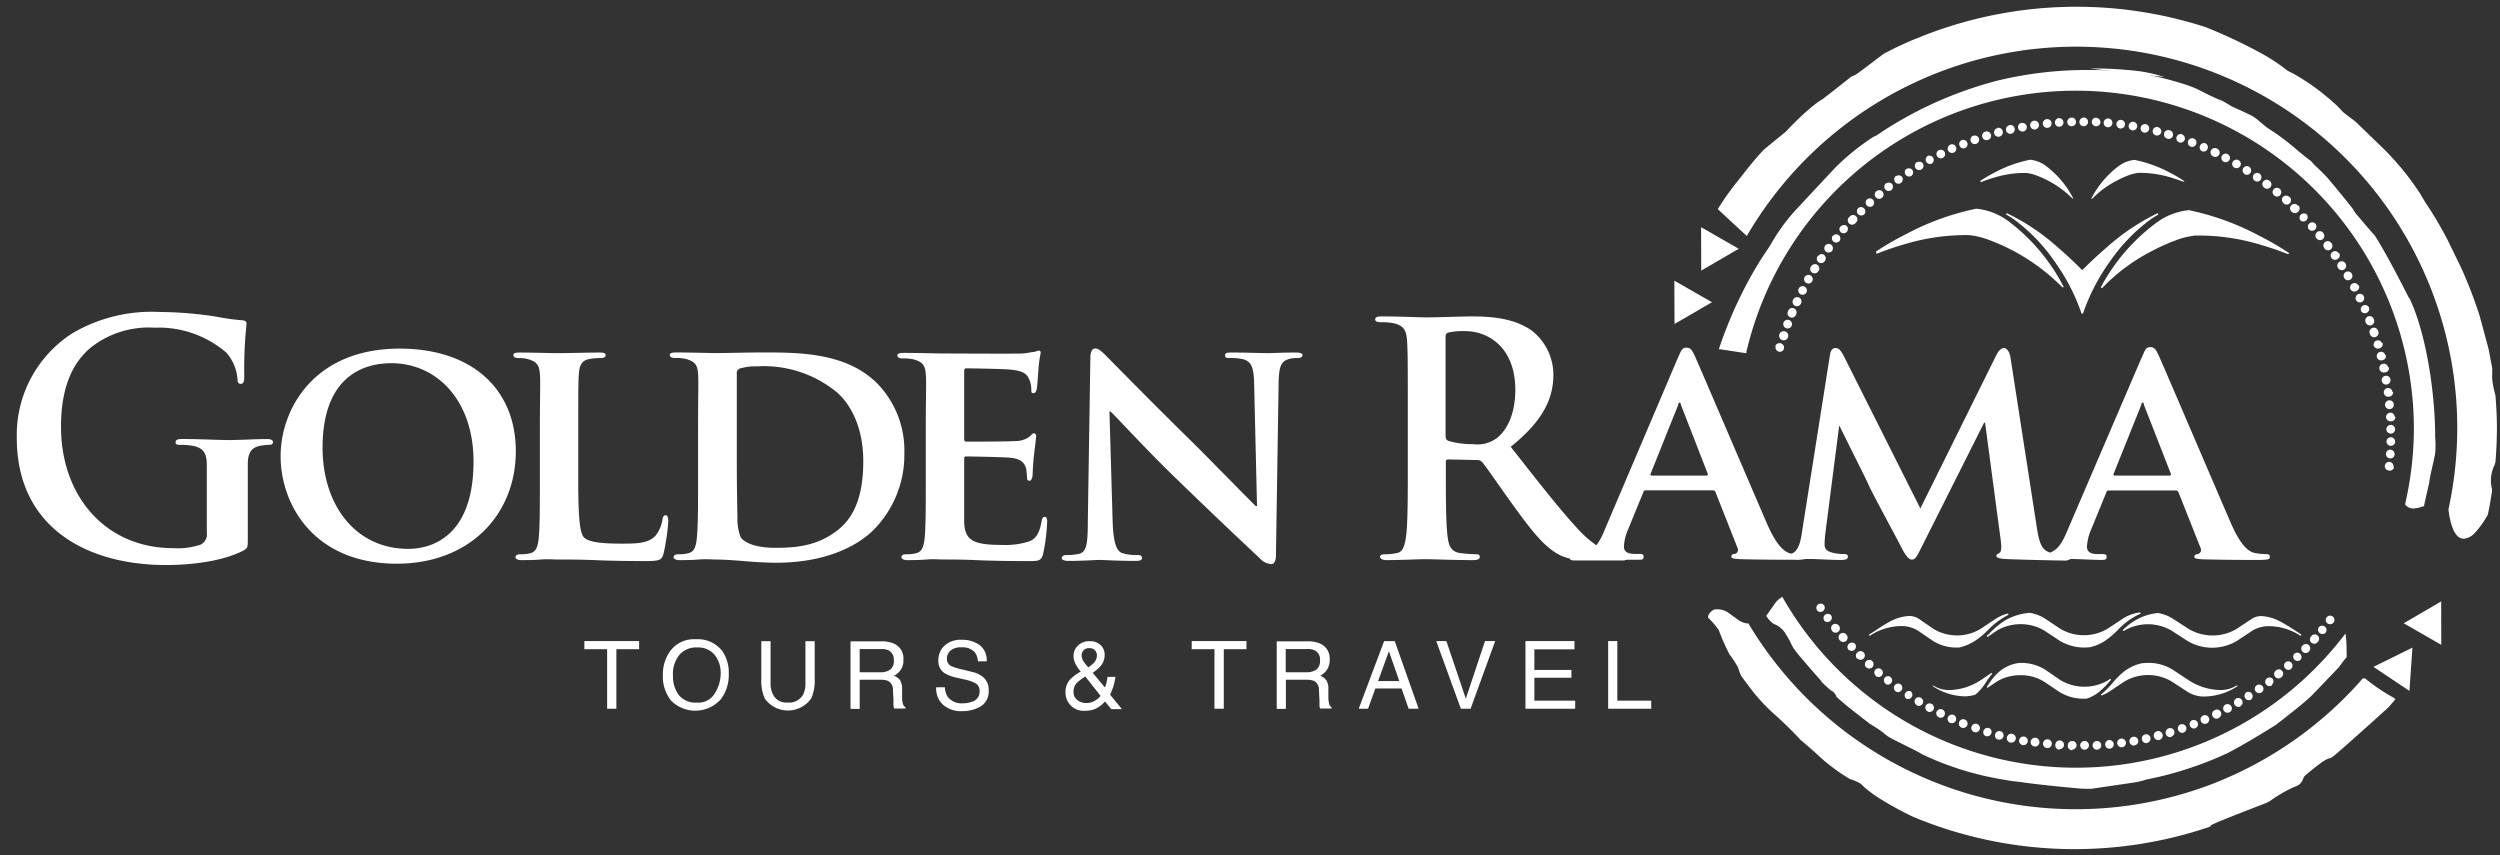
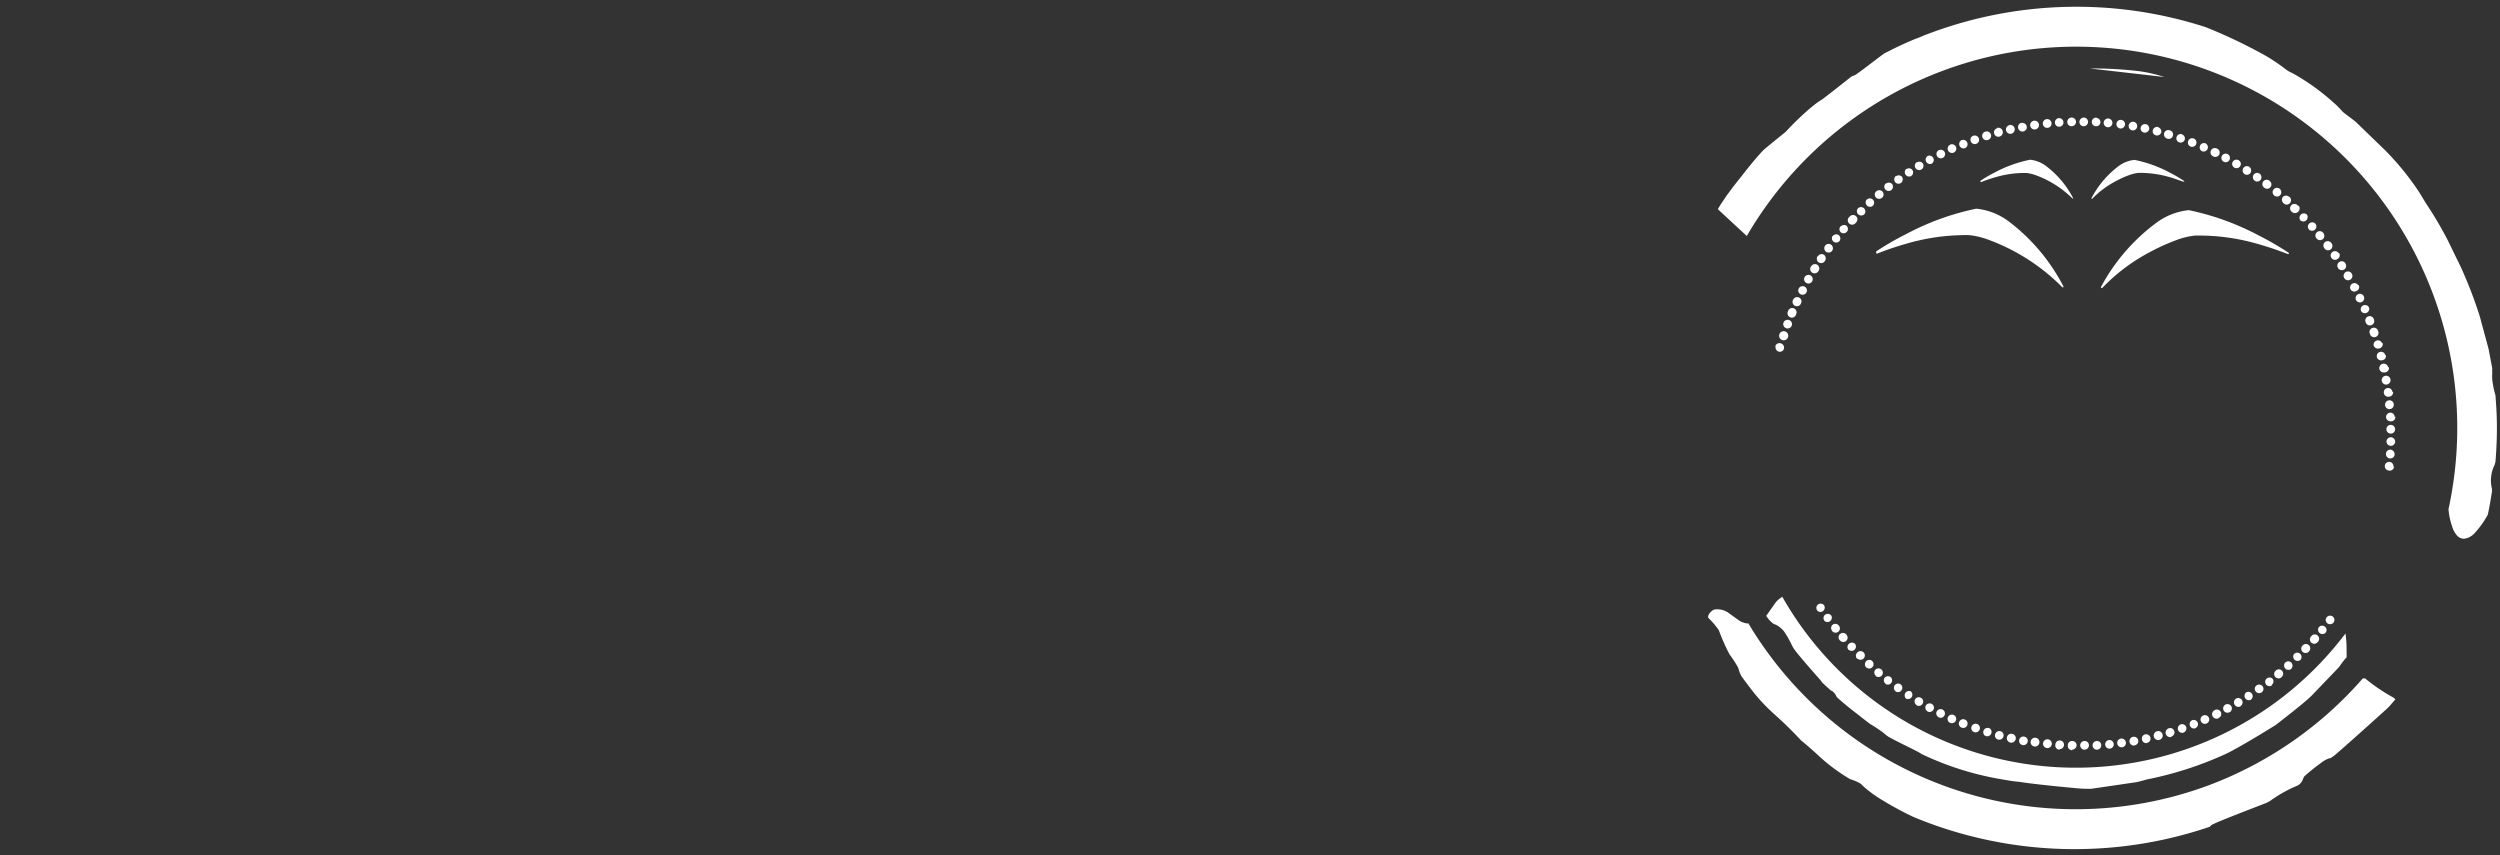
<svg xmlns="http://www.w3.org/2000/svg" width="114" height="39" fill="none">
  <rect width="100%" height="100%" fill="#333333" stroke="none" />
  <path fill="#fff" d="M90.332 8.306c.21-.085.423-.158.64-.219.4-.12.815-.187 1.233-.199h.215c.154.021.305.06.45.116.614.23 1.172.588 1.638 1.05h.024c.023 0 0 0 0-.024a4.332 4.332 0 0 0-1.233-1.46 1.443 1.443 0 0 0-.728-.286 5.87 5.87 0 0 0-1.59.569 6.582 6.582 0 0 0-.68.397v.024l.031.032zm5.082.748c.314-.32.676-.59 1.074-.796.18-.1.368-.187.56-.258.145-.056.296-.095.45-.116h.215c.43.013.857.082 1.269.207.178.056.33.108.437.147l.127.044h.056v-.024a6.079 6.079 0 0 0-.68-.398 5.82 5.82 0 0 0-1.59-.569 1.46 1.46 0 0 0-.729.287 4.333 4.333 0 0 0-1.232 1.46v.024c0 .004.043.016.043-.008zM85.6 11.565c.424-.17.857-.317 1.296-.442a9.565 9.565 0 0 1 2.494-.398 3.99 3.99 0 0 1 .437 0c.311.038.616.115.907.23a9.205 9.205 0 0 1 3.305 2.141.036.036 0 0 0 .048 0 .04.04 0 0 0 0-.047 8.753 8.753 0 0 0-2.498-2.96 2.95 2.95 0 0 0-1.471-.573 11.91 11.91 0 0 0-3.182 1.15c-.474.236-.934.502-1.376.795a.04.04 0 0 0 0 .048.036.036 0 0 0 .018.056.036.036 0 0 0 .022 0zm10.276 1.552a8.428 8.428 0 0 1 2.163-1.624c.368-.199.75-.373 1.141-.521.292-.116.596-.193.907-.23a9.661 9.661 0 0 1 3.003.422c.362.106.672.21.887.29l.254.095.068.028h.024a.03.03 0 0 0 .043 0 .035.035 0 0 0 .009-.024.035.035 0 0 0-.009-.024 13.43 13.43 0 0 0-1.376-.796c-1-.532-2.072-.919-3.181-1.15a2.974 2.974 0 0 0-1.475.573 8.803 8.803 0 0 0-2.522 2.917.04.04 0 0 0 0 .047.036.036 0 0 0 .064-.003z" />
-   <path fill="#fff" d="M94.957 14.302a.04.04 0 0 0 .036-.028 9.087 9.087 0 0 1 1.193-2.312 8.043 8.043 0 0 1 1.89-1.965c.11-.076.218-.14.325-.203a.036.036 0 0 0 .013-.046.036.036 0 0 0-.044-.018c-.84.41-1.62.935-2.315 1.56a20.06 20.06 0 0 0-1.106 1.03 17.746 17.746 0 0 0-1.101-1.03 9.942 9.942 0 0 0-2.329-1.565.036.036 0 0 0-.04.034.035.035 0 0 0 .022.035c.108.064.22.127.327.203a8.045 8.045 0 0 1 1.889 1.965 9.09 9.09 0 0 1 1.198 2.326.036.036 0 0 0 .042.013zm-55.131 9.871a4.857 4.857 0 0 0 1.412-3.49 4.378 4.378 0 0 0-1.221-3.182c-1.412-1.429-3.58-1.429-5.21-1.429-.795 0-1.706.028-2.104.028-.397 0-1.193-.028-1.869-.028-.19 0-.294.028-.294.116 0 .087.088.135.219.135.173-.006.347.01.517.044.397.115.529.25.556.676.028.426 0 .752 0 2.65v2.212c0 1.15 0 2.136-.06 2.665-.043.366-.114.601-.397.66a1.76 1.76 0 0 1-.453.045c-.163 0-.207.075-.207.135 0 .06.087.131.25.131.263 0 .59 0 .895-.028.307-.027.589 0 .736 0 .326 0 .795.028 1.312.072s1.074.076 1.543.076c2.418-.016 3.786-.9 4.375-1.488zm-6.053.322a2.289 2.289 0 0 1-.147-.883c0-.251-.028-1.194-.028-2.53v-4.035a.219.219 0 0 1 .16-.25c.258-.07.526-.101.795-.092a5.228 5.228 0 0 1 3.619 1.193c.576.502 1.193 1.532 1.193 3.124 0 1.293-.267 2.41-1.106 3.103-.795.648-1.646.855-2.824.855-.998.016-1.51-.25-1.662-.485zm-15.549-8.598c-3.929 0-5.428 2.785-5.428 4.902 0 2.224 1.531 4.905 5.297 4.905 3.34 0 5.428-2.256 5.428-5.124 0-2.869-2.028-4.683-5.297-4.683zm.398 9.131c-2.442 0-3.913-2.033-3.913-4.611 0-3.091 1.69-3.855 3.134-3.855 2.087 0 3.75 1.706 3.75 4.476 0 3.56-2.06 3.99-2.971 3.99z" />
-   <path fill="#fff" d="M30.473 23.775c0-.147-.028-.282-.116-.282-.087 0-.135.075-.147.19-.038.276-.15.537-.326.752-.322.339-.823.355-1.515.355-.998 0-1.5-.076-1.722-.267-.223-.191-.279-1.03-.279-2.634v-2.192c0-1.898 0-2.252.028-2.65.028-.398.136-.617.485-.676.166-.03.334-.045.502-.044.163 0 .234-.044.234-.135 0-.092-.087-.116-.278-.116-.501 0-1.56.028-1.87.028-.31 0-1.192-.028-1.777-.028-.195 0-.282.028-.282.116 0 .087.075.135.222.135.143-.004.287.01.426.044.398.115.529.25.56.676.032.426 0 .752 0 2.65v2.208c0 1.15 0 2.136-.055 2.666-.048.366-.12.6-.398.66a1.76 1.76 0 0 1-.453.044c-.163 0-.207.076-.207.135 0 .06.088.131.25.131.263 0 .59 0 .895-.027.307-.028.589 0 .736 0 .533 0 1.078 0 1.722.027.644.028 1.4.044 2.327.044.676 0 .735-.056.823-.338.11-.484.182-.977.215-1.472zm43.705 1.75h.565c.167 0 .203-.027.203-.13 0-.104-.028-.136-.191-.136h-.191c-.398 0-.513-.131-.513-.35.017-.266.082-.526.19-.768l.693-1.691c.028-.076.044-.091.115-.091h3.046a.127.127 0 0 1 .136.091l.998 2.53a.194.194 0 0 1-.115.279c-.136 0-.164.06-.164.135 0 .076.148.088.398.104.76.02 1.444.023 1.945.027h.54c.165.012.33 0 .49-.035h.262c.235 0 .824.043 1.368.043.191 0 .31-.027.31-.147s-.087-.12-.206-.12a2.214 2.214 0 0 1-.458-.055c-.218-.048-.397-.135-.397-.37.001-.197.016-.394.043-.589l.62-4.83h.017c.425.872 1.193 2.387 1.296 2.622.143.354 1.193 2.268 1.484 2.84.206.399.353.633.516.633.164 0 .22-.115.514-.704l2.783-5.538h.044l.72 5.403c.044.354 0 .501-.06.533-.06.032-.147.072-.147.131 0 .06.076.132.398.148.517.027 2.358.071 2.68.071a.461.461 0 0 0 .302-.071c.398 0 1.018.043 1.444.043.131 0 .207-.027.207-.13 0-.104-.032-.136-.191-.136h-.191c-.398 0-.517-.131-.517-.35.02-.265.084-.525.19-.768l.693-1.691c.028-.076.044-.092.12-.092h3.046a.127.127 0 0 1 .13.092l1.003 2.53a.2.2 0 0 1 .005.167.206.206 0 0 1-.124.112c-.132 0-.163.06-.163.135 0 .076.147.088.397.104 1.09.027 2.032.027 2.49.027.457 0 .556-.027.556-.13 0-.104-.055-.136-.175-.136-.162 0-.325-.015-.485-.044-.234-.044-.604-.203-1.105-1.337-.823-1.901-2.987-6.966-3.297-7.659-.131-.278-.191-.397-.398-.397-.206 0-.234.147-.397.497l-3.369 7.846c-.219.52-.398.867-.795 1.026-.398-.123-.505-.461-.62-1.233l-1.194-7.699c-.043-.262-.19-.398-.294-.398-.103 0-.235.104-.338.31l-3.472 7.007-3.475-6.919c-.175-.338-.263-.398-.398-.398s-.223.12-.25.327l-1.281 8.108c-.056.398-.167.855-.478.943-.234-.048-.6-.215-1.097-1.337-.823-1.902-2.987-6.966-3.297-7.659-.131-.278-.19-.398-.398-.398-.206 0-.234.148-.397.498l-3.329 7.822a3.095 3.095 0 0 1-.37.692 4.69 4.69 0 0 1-.728-.617c-.866-.915-1.884-2.224-3.181-3.875 1.487-1.193 1.945-2.208 1.945-3.294a2.559 2.559 0 0 0-1.002-2.017c-.796-.545-1.782-.633-2.709-.633-.457 0-1.59.044-2.076.044-.306 0-1.232-.044-2.016-.044-.219 0-.322.028-.322.131 0 .104.087.132.25.132a3.13 3.13 0 0 1 .573.043c.485.104.605.339.633.84.027.501.031.883.031 3.123v2.59c0 1.353 0 2.519-.075 3.135-.06.426-.131.752-.426.796a2.527 2.527 0 0 1-.529.056c-.179 0-.234.048-.234.12 0 .07.1.146.294.146.589 0 1.515-.043 1.793-.043.279 0 1.309.043 2.164.043.19 0 .294-.043.294-.147 0-.103-.06-.12-.175-.12a7.21 7.21 0 0 1-.724-.055c-.441-.06-.529-.398-.572-.796-.076-.616-.076-1.782-.076-3.15v-.207c0-.088.044-.116.12-.116l1.28.028a.302.302 0 0 1 .263.103c.194.223.87 1.222 1.46 2.033.822 1.134 1.383 1.827 2.015 2.165.163.088.337.152.517.19 0 .064.092.088.227.088h2.227a.73.73 0 0 0 .14-.032zm22.207-3.93 1.253-3.12c0-.043.027-.119.071-.119s.044.076.06.12l1.225 3.134c0 .044 0 .076-.06.076h-2.501c-.048 0-.076-.032-.048-.091zm-21.113 0 1.249-3.12c0-.043.031-.119.075-.119s.044.076.06.12l1.22 3.134c0 .044 0 .076-.059.076h-2.501c-.044 0-.076-.032-.044-.091zm-7.055-1.592a1.479 1.479 0 0 1-1.046.25 3.834 3.834 0 0 1-1.118-.146c-.103-.044-.135-.104-.135-.267v-4.472c0-.12.032-.175.135-.207.262-.053.53-.072.796-.06.867 0 2.25.605 2.25 2.698-.015 1.202-.44 1.882-.882 2.208v-.004zm-56.046.017c-.485 0-1.268.047-1.721.047-.454 0-1.368-.048-2.136-.048-.207 0-.306.032-.306.147 0 .116.087.12.219.12.191-.003.383.011.572.043.485.104.62.339.632.84v3.119a.525.525 0 0 1-.278.545 3.238 3.238 0 0 1-1.253.163c-3.102 0-5.118-2.387-5.118-5.534 0-1.81.53-2.916 1.352-3.608a4.25 4.25 0 0 1 2.915-.911c1.2-.05 2.373.36 3.281 1.145.297.343.473.773.501 1.226 0 .115.044.19.148.19.103 0 .159-.075.159-.31-.015-.806.02-1.612.103-2.415 0-.103-.028-.163-.207-.175a9.707 9.707 0 0 1-1.161-.163 17.58 17.58 0 0 0-2.589-.215 7.155 7.155 0 0 0-3.957.955 5.505 5.505 0 0 0-2.561 4.794c0 4.066 3.181 5.79 6.8 5.79 1.146 0 2.59-.164 3.544-.665.179-.104.19-.132.19-.53v-3.401c0-.517.164-.764.561-.84a2.41 2.41 0 0 1 .398-.043c.1 0 .19-.028.19-.12 0-.091-.087-.147-.277-.147zm35.474 3.548c-.088 0-.12.06-.147.19-.088.518-.235.796-.561.928a3.494 3.494 0 0 1-1.221.163c-1.324 0-1.722-.191-1.75-1.047V20.95c0-.076 0-.136.076-.136.322 0 1.793.032 2.028.06.485.044.648.235.72.486.032.163.032.326.047.457 0 .06.028.104.116.104.087 0 .135-.18.135-.283 0-.103.028-.589.056-.84.075-.632.103-.835.103-.91a.12.12 0 0 0-.103-.132c-.056 0-.104.072-.207.16-.179.13-.395.198-.616.194-.295.028-1.989.028-2.267.028-.072 0-.088-.06-.088-.131v-3.091c0-.076.028-.12.088-.12.266 0 1.81.028 2.032.06.648.06.752.235.85.457.062.144.093.298.092.454 0 .103 0 .163.104.163.103 0 .131-.147.147-.207.028-.147.056-.692.071-.823a5.41 5.41 0 0 1 .104-.796c0-.056 0-.115-.088-.115a1.29 1.29 0 0 0-.206.06c-.104 0-.31.055-.545.07-.235.017-3.118 0-3.532 0-.413 0-1.193-.027-1.869-.027-.19 0-.294.028-.294.115 0 .088.087.136.223.136a2.21 2.21 0 0 1 .513.043c.397.116.529.251.56.677.032.425 0 .752 0 2.65v2.192c0 1.15 0 2.136-.055 2.665-.048.366-.12.601-.398.66a1.759 1.759 0 0 1-.453.044c-.163 0-.207.076-.207.136 0 .06.087.131.25.131.263 0 .589 0 .895-.028.306-.028.589 0 .74 0 .398 0 .867 0 1.5.028.632.028 1.41.044 2.385.044.485 0 .605 0 .692-.322.099-.456.159-.92.18-1.385.02-.147.003-.31-.1-.31zm11.131-7.198a1.33 1.33 0 0 1 .397-.043c.148 0 .223-.06.223-.136 0-.075-.12-.115-.294-.115-.632 0-1.122.028-1.265.028-.282 0-.974-.028-1.65-.028-.191 0-.322 0-.322.116 0 .115.043.135.206.135a2.24 2.24 0 0 1 .677.071c.306.12.425.339.441 1.107l.131 5.57h-.06c-.19-.176-1.912-1.942-2.783-2.81-1.881-1.841-3.826-3.827-3.977-3.978-.219-.223-.398-.398-.557-.398-.159 0-.222.18-.222.43l-.116 7.416c0 1.09-.06 1.428-.397 1.52-.194.04-.392.058-.59.055-.118 0-.206.06-.206.136 0 .075.12.131.294.131.664 0 1.28-.044 1.4-.044.235 0 .835.044 1.675.044.178 0 .294-.028.294-.131 0-.104-.072-.136-.219-.136a2.121 2.121 0 0 1-.676-.087c-.25-.088-.398-.398-.441-1.353l-.148-5.108h.044c.25.218 1.619 1.734 3.03 3.091a272.38 272.38 0 0 0 3.782 3.605.76.76 0 0 0 .53.266c.103 0 .206-.12.206-.398l.123-7.917c.016-.716.124-.935.47-1.038z" />
  <path fill="#fff" d="M113.759 21.193c0-.036.02-.076.032-.116a18.55 18.55 0 0 0 .068-1.571c0-.53-.028-.999-.068-1.492a3.309 3.309 0 0 1-.111-.482 1.835 1.835 0 0 1-.032-.533 1.101 1.101 0 0 1 0-.199l-.167-.879c-.024-.095-.398-1.476-.398-1.476l-.032-.103a19.799 19.799 0 0 0-.835-2.157l-.608-1.249-.072-.135c-.28-.53-.588-1.046-.922-1.544l-.291-.481a12.6 12.6 0 0 0-1.563-1.926l-1.308-1.265c-.111-.108-.565-.422-.636-.502-.072-.08-.243-.27-.398-.397a10.147 10.147 0 0 0-1.857-1.337 1.871 1.871 0 0 1-.298-.163 8.22 8.22 0 0 0-1.225-.796 23.747 23.747 0 0 0-2.454-1.15 19.129 19.129 0 0 0-12.905.398 3.4 3.4 0 0 1-.338.135c-.398.163-.755.33-1.125.514a4.866 4.866 0 0 1-.267.135c-.111.06-1.113.851-1.352.998l-.159.064c-.052.032-.927.736-1.348 1.05a2.197 2.197 0 0 0-.27.18c-.092.071-.2.155-.315.254-.377.325-.736.672-1.073 1.039 0 0-.955.771-1.019.839-.226.227-.632.712-1.002 1.194-.187.23-.362.453-.497.636s-.239.322-.282.398a6.635 6.635 0 0 0-.299.465l1.32 1.222.048-.08a17.38 17.38 0 0 1 21.314-7.354 17.385 17.385 0 0 1 10.637 19.887v.024c.029.314.102.622.218.915.048.108.114.208.195.294.078.074.18.117.286.12a.775.775 0 0 0 .502-.267c.231-.253.43-.533.592-.835.076-.35.135-.705.191-1.063a.826.826 0 0 1 0-.1 1.565 1.565 0 0 1 .123-1.11zm-4.608 10.623a8.294 8.294 0 0 1-1.301-.88h-.107l-.024.028a17.469 17.469 0 0 1-6.983 4.838l-.131.048a17.384 17.384 0 0 1-20.855-7.384v-.032h-.036a.922.922 0 0 1-.433-.155l-.497-.358a.902.902 0 0 0-.569-.132c-.14 0-.398.279-.306.398.176.167.333.352.47.553.137.375.299.74.484 1.094.147.195.28.4.398.613.034.13.08.254.14.374.118.167.23.318.333.45l.088.119c.305.403.647.777 1.022 1.118.314.29.664.589 1.28 1.25.04.027.6.505.831.727a8.35 8.35 0 0 0 1.408 1.043c.147.045.29.103.426.175a.485.485 0 0 1 .123.095c.056.056.115.112.183.167.195.163.401.312.616.446.498.31 1.013.592 1.543.843a19.141 19.141 0 0 0 13.514.446.495.495 0 0 1 .079-.08.391.391 0 0 1 .112-.051c0-.04 2.386-.955 2.386-.955l.083-.044.072-.036a6.292 6.292 0 0 1 1.062-.624l.206-.088.072-.044a.573.573 0 0 0 .167-.23 1.09 1.09 0 0 1 .068-.144c.237-.213.485-.413.743-.6a1.43 1.43 0 0 1 .398-.227h.048c.051-.032.115-.076.183-.127.222-.172 2.358-2.09 2.441-2.173.084-.083.175-.195.283-.318l.059-.072-.079-.071z" />
  <path fill="#fff" d="m106.975 29.066-.02-.179-.111.143a15.4 15.4 0 0 1-25.531-1.746l-.044-.072-.064.048a.972.972 0 0 0-.274.266l-.358.51-.036.047.036.048c.076.117.171.219.282.303.056.031.1.043.14.063.136.072.256.17.353.29.14.205.263.42.366.645.048.091.104.178.167.259.23.306 1.094 1.28 1.094 1.28a.51.51 0 0 1 .095.128c.16.16.33.307.43.398h.024a.561.561 0 0 1 .226.283c.211.198.593.517.963.795.195.16.398.307.545.426.208.122.41.255.604.398.068.06.143.12.235.187.374.223 1.42.7 1.523.796a13.77 13.77 0 0 0 3.818 1.181c.22.043.444.073.668.092.74.12 2.386.27 2.438.274.228.027.458.04.688.04h.127l2.036-.298c.163-.033.323-.074.481-.124 1.268-.25 2.502-.65 3.675-1.193.795-.398 2.219-1.293 2.219-1.293s1.34-1.027 1.65-1.35a807.27 807.27 0 0 0 1.233-1.284c.102-.149.21-.292.326-.43h.024v-.028a2.817 2.817 0 0 0 0-.318 4.232 4.232 0 0 0-.028-.585z" />
  <path fill="#fff" d="M106.411 28.386a.197.197 0 0 0-.04-.274.203.203 0 0 0-.278.04.2.2 0 0 0-.034.068.198.198 0 0 0 .073.206.203.203 0 0 0 .279-.04zm-.354.454a.206.206 0 0 0 .031-.142.2.2 0 0 0-.211-.167.197.197 0 0 0-.13.062.196.196 0 0 0-.037.068.197.197 0 0 0 .068.206.195.195 0 0 0 .279-.027zm-.37.437a.208.208 0 0 0 .049-.068.21.21 0 0 0 .017-.081.21.21 0 0 0-.069-.149.195.195 0 0 0-.157-.047.195.195 0 0 0-.138.087.197.197 0 0 0-.057.139.196.196 0 0 0 .335.14l.02-.02zm-.398.426a.187.187 0 0 0 .043-.064.18.18 0 0 0 .016-.075.18.18 0 0 0-.016-.076.198.198 0 0 0-.321-.064.19.19 0 0 0-.053.066.198.198 0 0 0 .041.234.198.198 0 0 0 .298-.03l-.008.009zm-.397.398a.2.2 0 0 0 0-.282.198.198 0 0 0-.279 0 .199.199 0 0 0 .275.282h.004zm-.418.398a.19.19 0 0 0 .064-.135.194.194 0 0 0-.185-.206.197.197 0 0 0-.142.05.2.2 0 0 0-.005.273.199.199 0 0 0 .272.022l-.004-.004zm-.434.374a.2.2 0 0 0 .072-.134.2.2 0 0 0-.104-.194.192.192 0 0 0-.218.025.203.203 0 0 0-.087.138.203.203 0 0 0 .111.207.194.194 0 0 0 .162.005.194.194 0 0 0 .068-.047h-.004zm-.449.358a.202.202 0 0 0 .04-.279.203.203 0 0 0-.263-.016.203.203 0 0 0-.05.058.187.187 0 0 0-.024.072.178.178 0 0 0 .005.076.18.18 0 0 0 .034.069.188.188 0 0 0 .129.075.2.2 0 0 0 .145-.04l-.016-.015zm-.461.342a.197.197 0 0 0 .079-.204.184.184 0 0 0-.032-.07.201.201 0 0 0-.274-.048.187.187 0 0 0-.081.127.182.182 0 0 0 .002.077c.005.025.016.05.031.07a.2.2 0 0 0 .275.048zm-.477.322a.201.201 0 0 0 .036-.258.2.2 0 0 0-.251-.072.2.2 0 0 0-.085.126.2.2 0 0 0 .228.236.197.197 0 0 0 .072-.028v-.004zm-.486.302a.195.195 0 0 0 .089-.121.195.195 0 0 0-.022-.15.197.197 0 0 0-.269-.071.187.187 0 0 0-.058.053.189.189 0 0 0-.033.07.194.194 0 0 0 .023.151c.013.025.03.046.051.062a.198.198 0 0 0 .227.014l-.008-.008zm-.501.283a.19.19 0 0 0 .098-.116.193.193 0 0 0-.014-.151.2.2 0 0 0-.271-.083.2.2 0 0 0-.095.117.197.197 0 0 0 .282.23v.003zm-.509.263a.192.192 0 0 0 .071-.044.183.183 0 0 0 .047-.07.193.193 0 0 0-.006-.162.19.19 0 0 0-.052-.066.197.197 0 0 0-.235-.013.195.195 0 0 0-.1.113.193.193 0 0 0 .009.15c.01.025.026.048.046.067a.2.2 0 0 0 .228.032l-.008-.007zm-.521.242a.199.199 0 1 0-.198-.345.199.199 0 0 0 .198.345zm-.533.223a.203.203 0 0 0 .109-.104.193.193 0 0 0 .016-.075.194.194 0 0 0-.192-.2.196.196 0 0 0-.076.013.199.199 0 0 0 .143.37v-.004zm-.536.199a.202.202 0 0 0 .123-.255.198.198 0 0 0-.25-.119.194.194 0 0 0-.12.25.199.199 0 0 0 .25.124h-.003zm-.55.179a.199.199 0 0 0 .036-.364.193.193 0 0 0-.15-.014.206.206 0 1 0 .11.398l.005-.02zm-.552.155a.205.205 0 0 0-.1-.398.205.205 0 1 0 .1.398zm-.557.132a.194.194 0 0 0 .151-.235.199.199 0 0 0-.36-.066.194.194 0 0 0-.025.15.194.194 0 0 0 .242.158l-.008-.008zm-.564.11a.19.19 0 0 0 .159-.226.199.199 0 0 0-.231-.159.201.201 0 1 0 .067.398l.005-.012zm-.57.092a.2.2 0 1 0-.129-.372.198.198 0 0 0-.094.121.202.202 0 0 0 .142.246.202.202 0 0 0 .078.005h.004zm-.568.064a.196.196 0 0 0 .172-.138.199.199 0 0 0-.207-.256.2.2 0 0 0-.105.351.195.195 0 0 0 .144.043h-.004zm-.573.044a.195.195 0 0 0 .183-.207.194.194 0 0 0-.206-.187.199.199 0 1 0 .023.398v-.004zm-.572 0a.194.194 0 0 0 .18-.123.195.195 0 0 0 .015-.076.196.196 0 0 0-.2-.195.199.199 0 1 0 0 .398l.005-.004zm-.573 0a.203.203 0 0 0 .203-.195.194.194 0 0 0-.195-.199.194.194 0 0 0-.203.19.2.2 0 0 0 .203.232l-.008-.028zm-.577-.024a.194.194 0 0 0 .207-.187.194.194 0 0 0-.183-.207.195.195 0 0 0-.21.183.198.198 0 0 0 .194.239l-.008-.028zm-.568-.048a.2.2 0 1 0 .04-.398.198.198 0 0 0-.197.105.2.2 0 0 0 .157.293zm-.573-.071a.2.2 0 1 0 .056-.398.203.203 0 0 0-.201.097.2.2 0 0 0 .071.275.201.201 0 0 0 .074.026zm-.537-.064a.199.199 0 0 0 .23-.236.194.194 0 0 0-.158-.15.193.193 0 0 0-.202.084.196.196 0 0 0 .003.22c.03.043.076.072.127.082zm-.56-.115a.204.204 0 1 0 .087-.399.204.204 0 0 0-.088.399zm-.557-.136a.2.2 0 0 0 .224-.29.197.197 0 0 0-.12-.092.198.198 0 0 0-.243.14.195.195 0 0 0 .119.238l.02.004zm-.553-.159a.199.199 0 0 0 .184-.342.2.2 0 0 0-.255.305c.02.017.042.03.067.037h.004zm-.54-.183a.195.195 0 0 0 .25-.12.198.198 0 0 0-.054-.21.194.194 0 0 0-.277.014.194.194 0 0 0-.04.066.192.192 0 0 0 .12.25zm-.574-.203a.198.198 0 0 0 .217-.046.2.2 0 0 0-.07-.324.198.198 0 0 0-.258.112.194.194 0 0 0 .111.258zm-.528-.223a.196.196 0 1 0 .159-.358.198.198 0 0 0-.259.251c.017.048.05.088.096.111l.004-.004zm-.518-.246a.198.198 0 0 0 .237-.308.193.193 0 0 0-.061-.046.197.197 0 0 0-.22.03.2.2 0 0 0-.047.061.194.194 0 0 0 .107.263h-.016zm-.509-.267a.203.203 0 0 0 .27-.08.194.194 0 0 0-.079-.266.203.203 0 0 0-.27.08.196.196 0 0 0 .095.266h-.016zm-.497-.282a.198.198 0 0 0 .27-.068.191.191 0 0 0-.067-.27.194.194 0 0 0-.218.007.196.196 0 0 0-.052.056.2.2 0 0 0 .083.275h-.016zm-.485-.307a.199.199 0 0 0 .219-.33.2.2 0 0 0-.215.33h-.004zm-.473-.326a.198.198 0 0 0 .23-.322.194.194 0 0 0-.272.046.196.196 0 0 0 .046.272l-.004.004zm-.461-.342a.196.196 0 0 0 .238-.31.199.199 0 0 0-.278.032c-.03.044-.04.098-.03.15a.21.21 0 0 0 .085.128h-.015zm-.446-.362a.198.198 0 0 0 .304-.242.2.2 0 0 0-.327-.036.196.196 0 0 0 .04.278h-.017zm-.433-.398a.197.197 0 0 0 .214.043.196.196 0 0 0 .121-.182.199.199 0 0 0-.057-.14.193.193 0 0 0-.14-.058.194.194 0 0 0-.138.059.199.199 0 0 0 .016.298l-.016-.02zm-.398-.398a.198.198 0 0 0 .337-.139.196.196 0 0 0-.123-.183.198.198 0 0 0-.218.044.196.196 0 0 0 .004.302v-.024zm-.398-.398a.198.198 0 0 0 .287-.27.203.203 0 0 0-.283 0 .197.197 0 0 0-.05.213c.01.024.024.047.042.065l.004-.008zm-.397-.425a.196.196 0 1 0 .298-.255.198.198 0 0 0-.364.109.2.2 0 0 0 .066.15v-.004zm-.366-.442a.196.196 0 1 0 .306-.243.199.199 0 0 0-.278-.032.195.195 0 0 0-.016.283l-.012-.008zm-.35-.457a.2.2 0 0 0 .318-.235.203.203 0 0 0-.278-.044.194.194 0 0 0-.028.286l-.012-.008zm-.33-.47a.199.199 0 0 0 .326-.223.199.199 0 0 0-.275-.056.194.194 0 0 0-.077.216c.007.026.02.05.038.071l-.012-.008zM80.97 15.79a.199.199 0 0 0 .136.242.19.19 0 0 0 .243-.135.207.207 0 0 0-.398-.111l.02.004zm.168-.541a.209.209 0 0 0 .218.269.209.209 0 0 0 .18-.146.208.208 0 0 0-.398-.123zm.19-.538a.2.2 0 1 0 .386.098.2.2 0 0 0-.385-.098zm.211-.529a.2.2 0 0 0 .175.303.2.2 0 0 0 .187-.147.198.198 0 0 0-.032-.231.198.198 0 0 0-.294.007.2.2 0 0 0-.04.072l.004-.004zm.23-.52a.2.2 0 0 0 .02.234.197.197 0 0 0 .229.052.199.199 0 0 0 .11-.12.194.194 0 0 0-.033-.217.199.199 0 0 0-.325.05zm.255-.51a.196.196 0 0 0 .023.219.199.199 0 0 0 .327-.036.196.196 0 0 0-.085-.265.197.197 0 0 0-.265.086v-.004zm.267-.517a.199.199 0 0 0 .224.288.195.195 0 0 0 .118-.093.197.197 0 0 0-.013-.22.195.195 0 0 0-.21-.067.203.203 0 0 0-.12.092zm.294-.49a.2.2 0 1 0 .338.211.197.197 0 1 0-.334-.207l-.004-.004zm.31-.477a.2.2 0 0 0 .038.295.199.199 0 0 0 .288-.072.203.203 0 0 0-.051-.275.196.196 0 0 0-.22.01.195.195 0 0 0-.05.058l-.005-.016zm.33-.466a.203.203 0 0 0 .044.279.2.2 0 0 0 .275-.044.203.203 0 0 0-.044-.278.2.2 0 0 0-.275.043zm.346-.453a.197.197 0 0 0 .307.246.193.193 0 0 0 .017-.216.193.193 0 0 0-.05-.058.198.198 0 0 0-.27.044l-.004-.016zm.366-.438a.196.196 0 0 0 0 .279.199.199 0 0 0 .279-.02.195.195 0 0 0-.02-.279.199.199 0 0 0-.255.036l-.004-.016zm.398-.421a.199.199 0 1 0 .286.27.199.199 0 1 0-.286-.27zm.398-.398a.193.193 0 0 0-.044.214.203.203 0 0 0 .326.064.199.199 0 0 0-.278-.282l-.004.004zm.397-.398a.199.199 0 0 0 .267.294.197.197 0 0 0 .014-.276.195.195 0 0 0-.277-.014l-.004-.004zm.43-.374a.196.196 0 0 0-.062.21.199.199 0 0 0 .317.091v.001a.195.195 0 1 0-.251-.298l-.004-.004zm.44-.362a.195.195 0 0 0-.035.274.199.199 0 0 0 .278.036.203.203 0 0 0 .036-.278.203.203 0 0 0-.27-.02L86 8.358zm.458-.338a.199.199 0 0 0 .08.356.195.195 0 0 0 .146-.034.207.207 0 0 0 .048-.279.203.203 0 0 0-.266-.031l-.008-.012zm.473-.323a.199.199 0 0 0 .219.33.199.199 0 0 0 .055-.274.195.195 0 0 0-.266-.044l-.008-.012zm.481-.306a.194.194 0 0 0-.067.27.199.199 0 0 0 .328.016.2.2 0 0 0 .01-.222.199.199 0 0 0-.263-.052l-.008-.012zm.497-.283a.199.199 0 0 0 .118.37.196.196 0 0 0 .073-.023.2.2 0 0 0-.19-.347zm.505-.262a.195.195 0 0 0-.091.262.198.198 0 0 0 .266.092.195.195 0 0 0-.025-.36.196.196 0 0 0-.15.01v-.004zm.517-.247a.191.191 0 0 0-.1.259.195.195 0 0 0 .26.1.199.199 0 1 0-.164-.363l.004.004zm.517-.21a.2.2 0 0 0 .147.37.195.195 0 0 0 .112-.255.199.199 0 0 0-.259-.112v-.004zm.537-.204a.199.199 0 0 0 .055.386.195.195 0 0 0 .076-.012.194.194 0 0 0 .026-.357.199.199 0 0 0-.141-.017h-.016zm.54-.179a.195.195 0 0 0-.13.247.199.199 0 0 0 .246.131.198.198 0 1 0-.115-.378zm.55-.159a.192.192 0 0 0-.14.243.196.196 0 0 0 .24.14.205.205 0 0 0-.104-.399l.004.016zm.553-.135a.194.194 0 0 0-.152.235.198.198 0 0 0 .239.15.204.204 0 0 0-.008-.399.203.203 0 0 0-.08.002v.012zm.56-.115a.202.202 0 0 0-.134.308.204.204 0 0 0 .206.09.195.195 0 0 0 .076-.354.199.199 0 0 0-.148-.032v-.012zm.561-.092a.2.2 0 1 0 .056.398.2.2 0 0 0-.056-.398zm.569-.071a.2.2 0 0 0 .04.397.2.2 0 1 0-.04-.397zm.568-.048a.199.199 0 0 0-.117.345.195.195 0 0 0 .324-.158.2.2 0 0 0-.19-.187h-.017zm.57-.024a.199.199 0 0 0-.13.34.195.195 0 0 0 .141.054.199.199 0 0 0 0-.398l-.012.004zm.568 0a.203.203 0 0 0-.203.195.195.195 0 0 0 .195.199.199.199 0 0 0 0-.398l.008.004zm.568 0a.199.199 0 0 0-.156.33.195.195 0 0 0 .136.064.191.191 0 0 0 .207-.187.195.195 0 0 0-.17-.191l-.017-.016zm.57.044a.2.2 0 1 0-.037.397.2.2 0 0 0 .036-.397zm.568.063a.19.19 0 0 0-.219.167.199.199 0 0 0 .167.223.199.199 0 0 0 .218-.247.195.195 0 0 0-.166-.143zm.565.084a.199.199 0 0 0-.14.362.195.195 0 0 0 .298-.132.199.199 0 0 0-.158-.23zm.556.111a.195.195 0 0 0-.234.151.191.191 0 0 0 .15.231.203.203 0 0 0 .235-.155.199.199 0 0 0-.155-.23l.004.003zm.557.128a.199.199 0 0 0-.239.143.19.19 0 0 0 .073.207.203.203 0 0 0 .313-.112.203.203 0 0 0-.131-.223l-.016-.015zm.549.155a.198.198 0 0 0-.277.207.199.199 0 0 0 .162.17.19.19 0 0 0 .242-.13.199.199 0 0 0-.091-.231l-.036-.016zm.545.175a.195.195 0 1 0-.128.37.199.199 0 0 0 .251-.124.195.195 0 0 0-.107-.23l-.016-.016zm.533.195a.197.197 0 0 0-.214.046.194.194 0 0 0-.04.065.194.194 0 0 0 .046.214.194.194 0 0 0 .14.054.2.2 0 0 0 .138-.06.194.194 0 0 0 .054-.14.193.193 0 0 0-.124-.18zm.528.215a.197.197 0 0 0-.141.008.199.199 0 0 0-.018.353.198.198 0 0 0 .15.005.2.2 0 0 0 .109-.104.2.2 0 0 0-.1-.262zm.517.238a.193.193 0 0 0-.15-.008.197.197 0 0 0-.021.362.203.203 0 0 0 .236-.013.217.217 0 0 0 .052-.065.206.206 0 0 0 .02-.08.193.193 0 0 0-.015-.083.193.193 0 0 0-.118-.113h-.004zm.506.259a.2.2 0 0 0-.218.02.193.193 0 0 0-.072.133.198.198 0 0 0 .044.144.19.19 0 0 0 .059.05v-.001a.198.198 0 0 0 .216-.022.192.192 0 0 0 .07-.133.195.195 0 0 0-.103-.191h.004zm.497.278a.202.202 0 0 0-.149-.02.2.2 0 0 0-.12.09.205.205 0 0 0-.021.149.199.199 0 0 0 .387-.021.202.202 0 0 0-.004-.077.202.202 0 0 0-.093-.12zm.485.299a.2.2 0 0 0-.275.06.205.205 0 0 0 .06.274.2.2 0 0 0 .148.026.196.196 0 0 0 .063-.356l.004-.004zm.473.314a.196.196 0 0 0-.219-.006.202.202 0 0 0-.088.2.2.2 0 0 0 .08.128.193.193 0 0 0 .148.034.199.199 0 0 0 .127-.082.202.202 0 0 0-.032-.258l-.016-.016zm.461.334a.199.199 0 0 0-.234-.033.205.205 0 0 0-.099.13.198.198 0 0 0 .095.217.19.19 0 0 0 .145.038.191.191 0 0 0 .129-.077.197.197 0 0 0-.04-.275h.004zm.45.354a.2.2 0 0 0-.143-.043.195.195 0 0 0-.132.071.214.214 0 0 0-.037.068.2.2 0 0 0-.008.077.213.213 0 0 0 .023.074.21.21 0 0 0 .05.06.198.198 0 0 0 .219.025.202.202 0 0 0 .06-.05.2.2 0 0 0-.016-.267l-.016-.015zm.433.37a.202.202 0 0 0-.282 0 .203.203 0 0 0 .02.282.195.195 0 0 0 .231.052.2.2 0 0 0 .117-.205.204.204 0 0 0-.086-.14v.011zm.398.398a.198.198 0 0 0-.146-.077.201.201 0 0 0-.154.06.204.204 0 0 0-.045.072.198.198 0 0 0-.01.084.191.191 0 0 0 .081.144.193.193 0 0 0 .141.059.197.197 0 0 0 .141-.06.21.21 0 0 0 .05-.059.213.213 0 0 0 .023-.074.201.201 0 0 0-.045-.145l-.036-.004zm.398.398a.199.199 0 0 0-.283.275.2.2 0 0 0 .332-.137.198.198 0 0 0-.045-.138h-.004zm.397.422a.198.198 0 0 0-.278 0 .202.202 0 0 0-.045.063.197.197 0 0 0 0 .152.203.203 0 0 0 .045.063.197.197 0 0 0 .262-.002.2.2 0 0 0 .032-.26l-.016-.016zm.37.434a.19.19 0 0 0-.059-.058.194.194 0 0 0-.159-.024.197.197 0 0 0-.146.182.194.194 0 0 0 .058.15.2.2 0 0 0 .133.07.198.198 0 0 0 .192-.103.189.189 0 0 0 .021-.074.196.196 0 0 0-.007-.076.196.196 0 0 0-.037-.067h.004zm.354.445a.202.202 0 0 0-.278-.04.2.2 0 0 0-.036.279.196.196 0 0 0 .133.095.202.202 0 0 0 .159-.036.201.201 0 0 0 .055-.064.205.205 0 0 0 .012-.163.2.2 0 0 0-.045-.07zm.334.462a.195.195 0 0 0-.274-.048.188.188 0 0 0-.054.055.2.2 0 0 0-.026.149.209.209 0 0 0 .087.124.2.2 0 0 0 .149.026.196.196 0 0 0 .07-.032.19.19 0 0 0 .096-.116c.007-.025.01-.051.007-.077a.21.21 0 0 0-.023-.073l-.032-.008zm.318.477a.197.197 0 0 0-.28-.069.201.201 0 0 0-.087.21.198.198 0 0 0 .033.074.2.2 0 0 0 .33.007.2.2 0 0 0 .031-.07.197.197 0 0 0-.027-.148v-.004zm.299.485a.22.22 0 0 0-.049-.066.198.198 0 0 0-.293.265.197.197 0 0 0 .26.055.198.198 0 0 0 .082-.254zm.278.502a.199.199 0 0 0-.35.187.195.195 0 0 0 .192.107.188.188 0 0 0 .074-.024.193.193 0 0 0 .132-.184.192.192 0 0 0-.016-.078l-.032-.008zm.258.509a.197.197 0 0 0-.363.02.197.197 0 0 0 .009.151.2.2 0 0 0 .189.11.197.197 0 0 0 .165-.281zm.239.517a.2.2 0 0 0-.258-.103.191.191 0 0 0-.106.107.195.195 0 0 0 .002.151.199.199 0 0 0 .362-.16v.005zm.219.53a.196.196 0 0 0-.103-.122.202.202 0 0 0-.159-.006.19.19 0 0 0-.068.044.2.2 0 0 0-.04.227.197.197 0 0 0 .103.12.2.2 0 0 0 .286-.185.214.214 0 0 0-.019-.079zm.195.537a.2.2 0 0 0-.394.046.207.207 0 0 0 .02.08.195.195 0 0 0 .096.132.194.194 0 0 0 .162.015.2.2 0 0 0 .135-.192.206.206 0 0 0-.019-.082zm.175.545a.202.202 0 0 0-.099-.101.198.198 0 0 0-.253.077.194.194 0 0 0-.026.139.201.201 0 0 0 .246.135.202.202 0 0 0 .135-.085.207.207 0 0 0 .031-.076.187.187 0 0 0-.003-.082l-.031-.008zm.151.549a.197.197 0 0 0-.309-.107.187.187 0 0 0-.077.13.181.181 0 0 0 .004.076.198.198 0 0 0 .243.14.196.196 0 0 0 .164-.136c.007-.025.009-.05.007-.076l-.032-.027zm.131.557a.196.196 0 0 0-.088-.128.2.2 0 0 0-.153-.03.204.204 0 0 0-.157.241.204.204 0 0 0 .235.155.196.196 0 0 0 .153-.069.2.2 0 0 0 .046-.162l-.036-.007zm.107.557a.197.197 0 0 0-.082-.131.197.197 0 0 0-.15-.034.201.201 0 0 0-.165.233.197.197 0 0 0 .082.13.197.197 0 0 0 .15.034.202.202 0 0 0 .165-.233zm.088.564a.198.198 0 0 0-.223-.17.193.193 0 0 0-.132.075.22.22 0 0 0-.033.07.202.202 0 0 0-.002.077.19.19 0 0 0 .024.073.19.19 0 0 0 .195.098.196.196 0 0 0 .149-.062.198.198 0 0 0 .054-.152l-.032-.009zm.063.57a.18.18 0 0 0-.022-.075.196.196 0 0 0-.194-.107.2.2 0 0 0-.173.14.2.2 0 1 0 .389.042zm.04.568a.197.197 0 0 0-.207-.187.204.204 0 0 0-.186.207.2.2 0 0 0 .066.135.2.2 0 0 0 .14.052.195.195 0 0 0 .219-.21l-.032.003zm.02.57a.2.2 0 0 0-.199-.2.198.198 0 0 0-.14.059.197.197 0 0 0 0 .281.198.198 0 0 0 .339-.14zm0 .568a.197.197 0 0 0-.053-.141.19.19 0 0 0-.138-.061.199.199 0 0 0-.203.191c0 .052.021.103.059.14a.198.198 0 0 0 .339-.14l-.004.011zm-.024.573a.203.203 0 0 0-.187-.21.191.191 0 0 0-.142.05.195.195 0 0 0-.064.137.2.2 0 0 0 .329.165.196.196 0 0 0 .068-.138l-.004-.004zm-.051.565a.203.203 0 0 0-.179-.219.198.198 0 0 0-.215.175.2.2 0 0 0 .042.146.2.2 0 0 0 .133.073.195.195 0 0 0 .246-.167l-.027-.008z" />
-   <path fill="#fff" d="m78.406 15.845-.028.084h.087l1.106.171h.068v-.068a15.429 15.429 0 0 1 6.149-9.093 15.417 15.417 0 0 1 20.376 2.36 15.43 15.43 0 0 1 3.909 10.259 15.358 15.358 0 0 1-.397 3.417v.04l.028.028a.474.474 0 0 0 .357.143c.151-.01.298-.043.438-.1h.04v-.035c.071-.338.23-1.023.23-1.023.044-.398.227-1.034.275-1.364a4.214 4.214 0 0 0 0-.729c0-2.064-.422-4.73-1.146-6.282a.89.89 0 0 0-.071-.107s-.967-1.934-1.555-2.833c-.064-.044-.887-1.026-.887-1.026a1.71 1.71 0 0 0-.167-.255 54.3 54.3 0 0 0-1.11-1.353 14.472 14.472 0 0 0-.604-.592l-.02-.028a1.427 1.427 0 0 0-.115-.124l-.227-.17-.35-.287a11.08 11.08 0 0 0-1.261-.959l-.127-.08a8.512 8.512 0 0 1-.477-.397l-.211-.148c-.23-.123-.95-.441-.95-.441a7.753 7.753 0 0 0-.426-.255 5.986 5.986 0 0 1-.469-.199c-.099-.04-.716-.354-.716-.354l-.151-.064c-.501-.199-1.288-.397-1.288-.397L97.59 3.32a19.986 19.986 0 0 0-2.279-.127 17.275 17.275 0 0 0-4.2.477 17.742 17.742 0 0 0-5.567 2.522c-.028 0-.179.088-.179.088-.59.39-1.142.836-1.646 1.333-.306.322-1.67 1.79-1.861 1.99a8.664 8.664 0 0 0-1.138 1.59s-.306.458-.477.72a19.32 19.32 0 0 0-1.837 3.931zm13.14 12.135c-.19.05-.372.128-.537.235l-.688.458a2.079 2.079 0 0 1-2.16 0l-.668-.458a.795.795 0 0 0-.445-.127 2.119 2.119 0 0 0-.95.302c-.315.171-.617.398-.86.541a.031.031 0 0 0-.008.011.031.031 0 0 0 0 .026.031.031 0 0 0 .008.011.028.028 0 0 0 .022.01.028.028 0 0 0 .022-.01 2.658 2.658 0 0 1 1.384-.43c.28-.01.557.063.795.211l.672.458c.334.212.723.32 1.118.31h.084a2.29 2.29 0 0 0 .763-.33c.195-.136.378-.289.545-.458a3.48 3.48 0 0 1 .934-.7.029.029 0 0 0 .008-.02.029.029 0 0 0-.008-.02.028.028 0 0 0-.012-.016.028.028 0 0 0-.02-.004zm1.717.235a1.815 1.815 0 0 0-.712-.27 2.686 2.686 0 0 0-1.105.337 3.697 3.697 0 0 0-.696.57l-.143.139a.032.032 0 0 0 0 .044.036.036 0 0 0 .044 0l.397-.275a2.146 2.146 0 0 1 2.184 0l.688.457c.418.25.908.354 1.391.295.262-.06.51-.17.728-.326.189-.137.366-.288.53-.454.29-.316.641-.569 1.033-.744a.032.032 0 0 0 0-.036.028.028 0 0 0-.024-.025 1.821 1.821 0 0 0-.772.28l-.691.457a2.115 2.115 0 0 1-2.18 0l-.672-.45zm5.158-.259a.113.113 0 0 0-.052 0 2.569 2.569 0 0 0-.93.29 2.88 2.88 0 0 0-.628.474.032.032 0 0 0 0 .044.036.036 0 0 0 .043 0 2.138 2.138 0 0 1 2.18 0l.707.458a2.204 2.204 0 0 0 2.267 0l.692-.458c.238-.148.515-.221.796-.21.494.01.976.159 1.391.429a.029.029 0 0 0 .012.003.024.024 0 0 0 .012-.003.037.037 0 0 0 .024 0 .048.048 0 0 0 0-.024.096.096 0 0 0 0-.024c-.238-.159-.545-.37-.859-.54a2.117 2.117 0 0 0-.95-.303.798.798 0 0 0-.446.127l-.688.457a2.142 2.142 0 0 1-2.195 0l-.708-.457a1.781 1.781 0 0 0-.668-.263zm3.607 3.334a.044.044 0 0 0 0-.027h-.023a.029.029 0 0 0-.012-.003c-.005 0-.009 0-.012.003a1.346 1.346 0 0 1-.76.202 2.738 2.738 0 0 1-1.432-.457l-.715-.47a2.05 2.05 0 0 0-1.126-.31c-.1 0-.2.007-.298.02-.289.066-.56.194-.796.374a3.69 3.69 0 0 0-.528.53 3.98 3.98 0 0 1-.513.512.027.027 0 0 0-.006.03.027.027 0 0 0 .006.01.04.04 0 0 0 .043 0c.111-.042.218-.096.319-.159l.687-.461a2.115 2.115 0 0 1 2.18 0l.708.461c.237.15.514.225.795.215a2.782 2.782 0 0 0 1.483-.47zm-11.191-.593a.032.032 0 0 0-.044 0l-.473.319a2.692 2.692 0 0 1-1.412.45 1.32 1.32 0 0 1-.747-.204.024.024 0 0 0-.024 0 .06.06 0 0 0 0 .028 2.7 2.7 0 0 0 1.44.462c.146 0 .291-.019.433-.056a.24.24 0 0 0 .084-.036c.184-.156.34-.342.465-.549.089-.138.186-.27.29-.398a.036.036 0 0 0-.012-.016zm5.373.359a.207.207 0 0 0 .04-.044.032.032 0 0 0 0-.044.036.036 0 0 0-.045 0l-.067.048a2.14 2.14 0 0 1-2.18 0l-.695-.477a2.047 2.047 0 0 0-1.122-.31h-.056a1.73 1.73 0 0 0-.918.397c-.193.17-.36.37-.493.589l-.064.095a.036.036 0 0 0-.007.022c0 .008.002.016.007.022a.032.032 0 0 0 .04 0l.37-.25.035-.024a2.028 2.028 0 0 1 1.074-.29c.386-.008.766.097 1.094.302l.688.461c.336.208.726.315 1.121.306a.398.398 0 0 0 .116 0c.218-.07.42-.182.596-.33.17-.143.325-.301.465-.473zM77.57 10.36l.005 1.98 1.71-.994-.127-.076-1.587-.91zm.498 3.42-.128-.071-1.59-.911.008 1.977 1.71-.994zm31.54 14.642.127.071 1.587.911-.004-1.98-1.71.998zm-1.257 2.068 1.519 1.015.136-1.973-1.774.875.119.084zm-81.704-.887h1.038v2.714h.422v-2.714h1.037v-.37h-2.497v.37zm5.083-.453a1.348 1.348 0 0 0-1.194.573c-.212.315-.32.69-.31 1.07a1.78 1.78 0 0 0 .366 1.146 1.558 1.558 0 0 0 2.29-.068c.241-.333.364-.736.35-1.146a1.724 1.724 0 0 0-.305-1.05 1.412 1.412 0 0 0-1.197-.525zm.85 2.49a.863.863 0 0 1-.795.398.977.977 0 0 1-.839-.354 1.425 1.425 0 0 1-.258-.863c-.026-.35.082-.698.302-.971a1.01 1.01 0 0 1 .795-.326.982.982 0 0 1 .796.33c.196.248.296.559.282.875a1.7 1.7 0 0 1-.282.911zm4.148-.5c.007.183-.028.365-.103.532a.744.744 0 0 1-.728.363.665.665 0 0 1-.632-.335 1.095 1.095 0 0 1-.127-.56v-1.902h-.422v1.73c-.014.3.038.598.151.875a1.296 1.296 0 0 0 2.128 0c.117-.276.17-.575.155-.875v-1.73h-.422v1.901zm4.435.919a1.196 1.196 0 0 1-.028-.26v-.397a.72.72 0 0 0-.1-.398.629.629 0 0 0-.274-.19.756.756 0 0 0 .434-.74.724.724 0 0 0-.442-.729 1.376 1.376 0 0 0-.569-.1h-1.4v3.08h.418v-1.329h.935a.902.902 0 0 1 .362.056.43.43 0 0 1 .218.398l.028.513a1.97 1.97 0 0 0 0 .243c.006.035.017.07.032.103h.513v-.06a.267.267 0 0 1-.127-.19zm-.573-1.52a.768.768 0 0 1-.453.115h-.935v-1.058h.99a.695.695 0 0 1 .33.063.454.454 0 0 1 .235.446.486.486 0 0 1-.167.434zm4.18.29a1.193 1.193 0 0 0-.466-.195l-.398-.1a2.752 2.752 0 0 1-.544-.167.357.357 0 0 1-.183-.334.494.494 0 0 1 .155-.358.704.704 0 0 1 .509-.155.739.739 0 0 1 .62.239.818.818 0 0 1 .131.398h.398a.848.848 0 0 0-.33-.748 1.348 1.348 0 0 0-.795-.235 1.094 1.094 0 0 0-.796.266.9.9 0 0 0-.282.68.645.645 0 0 0 .286.578c.174.1.364.17.561.206l.398.092c.17.034.332.096.481.183a.398.398 0 0 1 .155.362.47.47 0 0 1-.362.462 1.14 1.14 0 0 1-.398.067.796.796 0 0 1-.703-.306.867.867 0 0 1-.12-.426h-.397a.995.995 0 0 0 .31.796c.242.207.556.313.875.294.297.006.59-.07.847-.218a.795.795 0 0 0 .362-.733.74.74 0 0 0-.315-.648zm5.953.604c.069-.183.116-.374.14-.569h-.359a2.03 2.03 0 0 1-.044.235c0 .056-.04.14-.075.25l-.56-.672a1.71 1.71 0 0 0 .361-.302.795.795 0 0 0 .187-.517.609.609 0 0 0-.179-.438.677.677 0 0 0-.501-.179.73.73 0 0 0-.537.195.657.657 0 0 0-.203.494.736.736 0 0 0 .068.294c.065.146.154.28.262.398a2.27 2.27 0 0 0-.485.358.844.844 0 0 0-.21.585.824.824 0 0 0 .914.843c.201.005.4-.047.573-.151.116-.075.222-.166.314-.27l.286.35h.485l-.544-.665c0 .016.035-.056.107-.239zm-1.356-1.722a.337.337 0 0 1 .322-.155.309.309 0 0 1 .242.099c.059.063.09.145.088.23a.483.483 0 0 1-.12.32 1.595 1.595 0 0 1-.274.226 2.358 2.358 0 0 1-.234-.303.502.502 0 0 1-.068-.246c0-.06.016-.119.044-.171zm.56 2.24a.716.716 0 0 1-.397.107.632.632 0 0 1-.398-.131.442.442 0 0 1-.179-.378.573.573 0 0 1 .14-.398c.12-.116.253-.217.397-.302l.696.883a.889.889 0 0 1-.258.219zm4.415-2.348h1.038v2.714h.425v-2.714h1.034v-.37h-2.497v.37zm6.259 2.455a1.196 1.196 0 0 1-.027-.258v-.398a.684.684 0 0 0-.104-.398.612.612 0 0 0-.27-.19.824.824 0 0 0 .318-.287.796.796 0 0 0 .115-.454.733.733 0 0 0-.441-.728 1.409 1.409 0 0 0-.573-.1h-1.4v3.08h.418v-1.329h.922a.91.91 0 0 1 .366.056.445.445 0 0 1 .219.398l.024.513v.243c.007.036.019.07.036.103h.513v-.06a.25.25 0 0 1-.116-.19zm-.58-1.52a.768.768 0 0 1-.454.116h-.938v-1.058h.994a.723.723 0 0 1 .334.063.453.453 0 0 1 .235.446.497.497 0 0 1-.171.434zm3.094-1.3-1.157 3.079h.425l.335-.923h1.193l.322.923h.457l-1.09-3.08h-.485zm-.274 1.818.493-1.36.473 1.36h-.966zm4 .804-.886-2.627h-.462l1.122 3.084h.445l1.121-3.084h-.465l-.875 2.626zm3.126-.956h1.69v-.354h-1.69v-.939h1.829v-.378h-2.235v3.084h2.267v-.366h-1.861v-1.047zm3.783-1.671h-.418v3.084h1.964v-.366H73.75v-2.718z" />
  <path fill="#fff" d="M98.696 3.512a6.609 6.609 0 0 0-1.126-.263 17.917 17.917 0 0 0-2.278-.127" />
</svg>